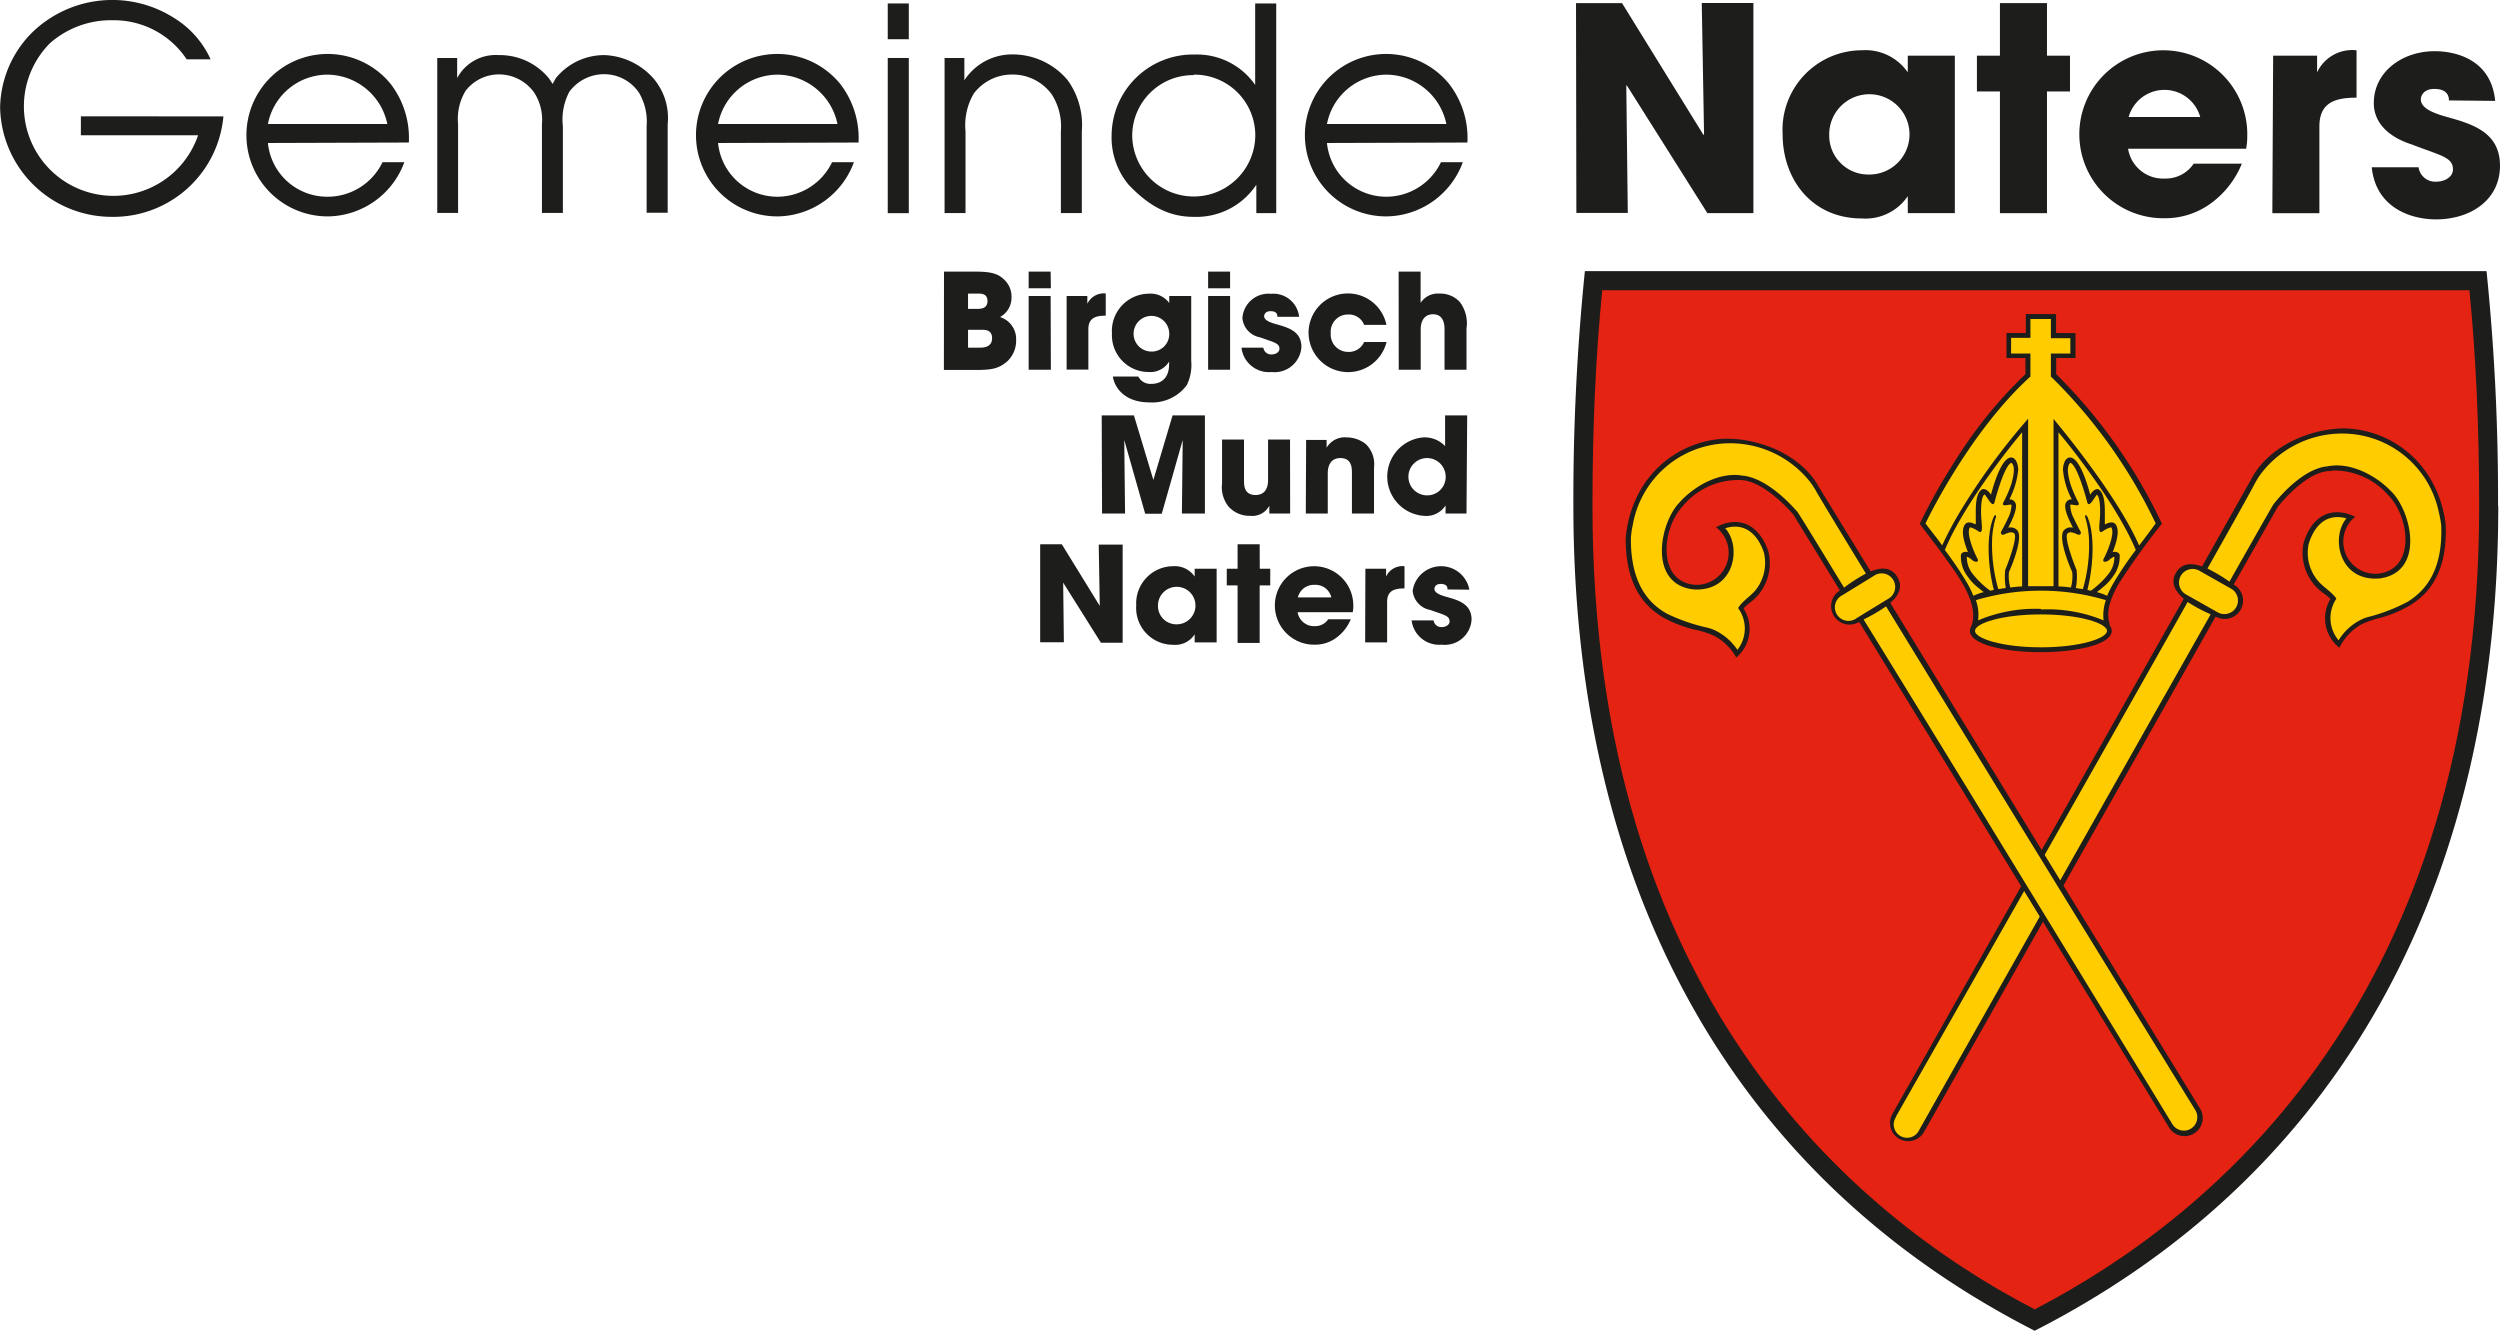
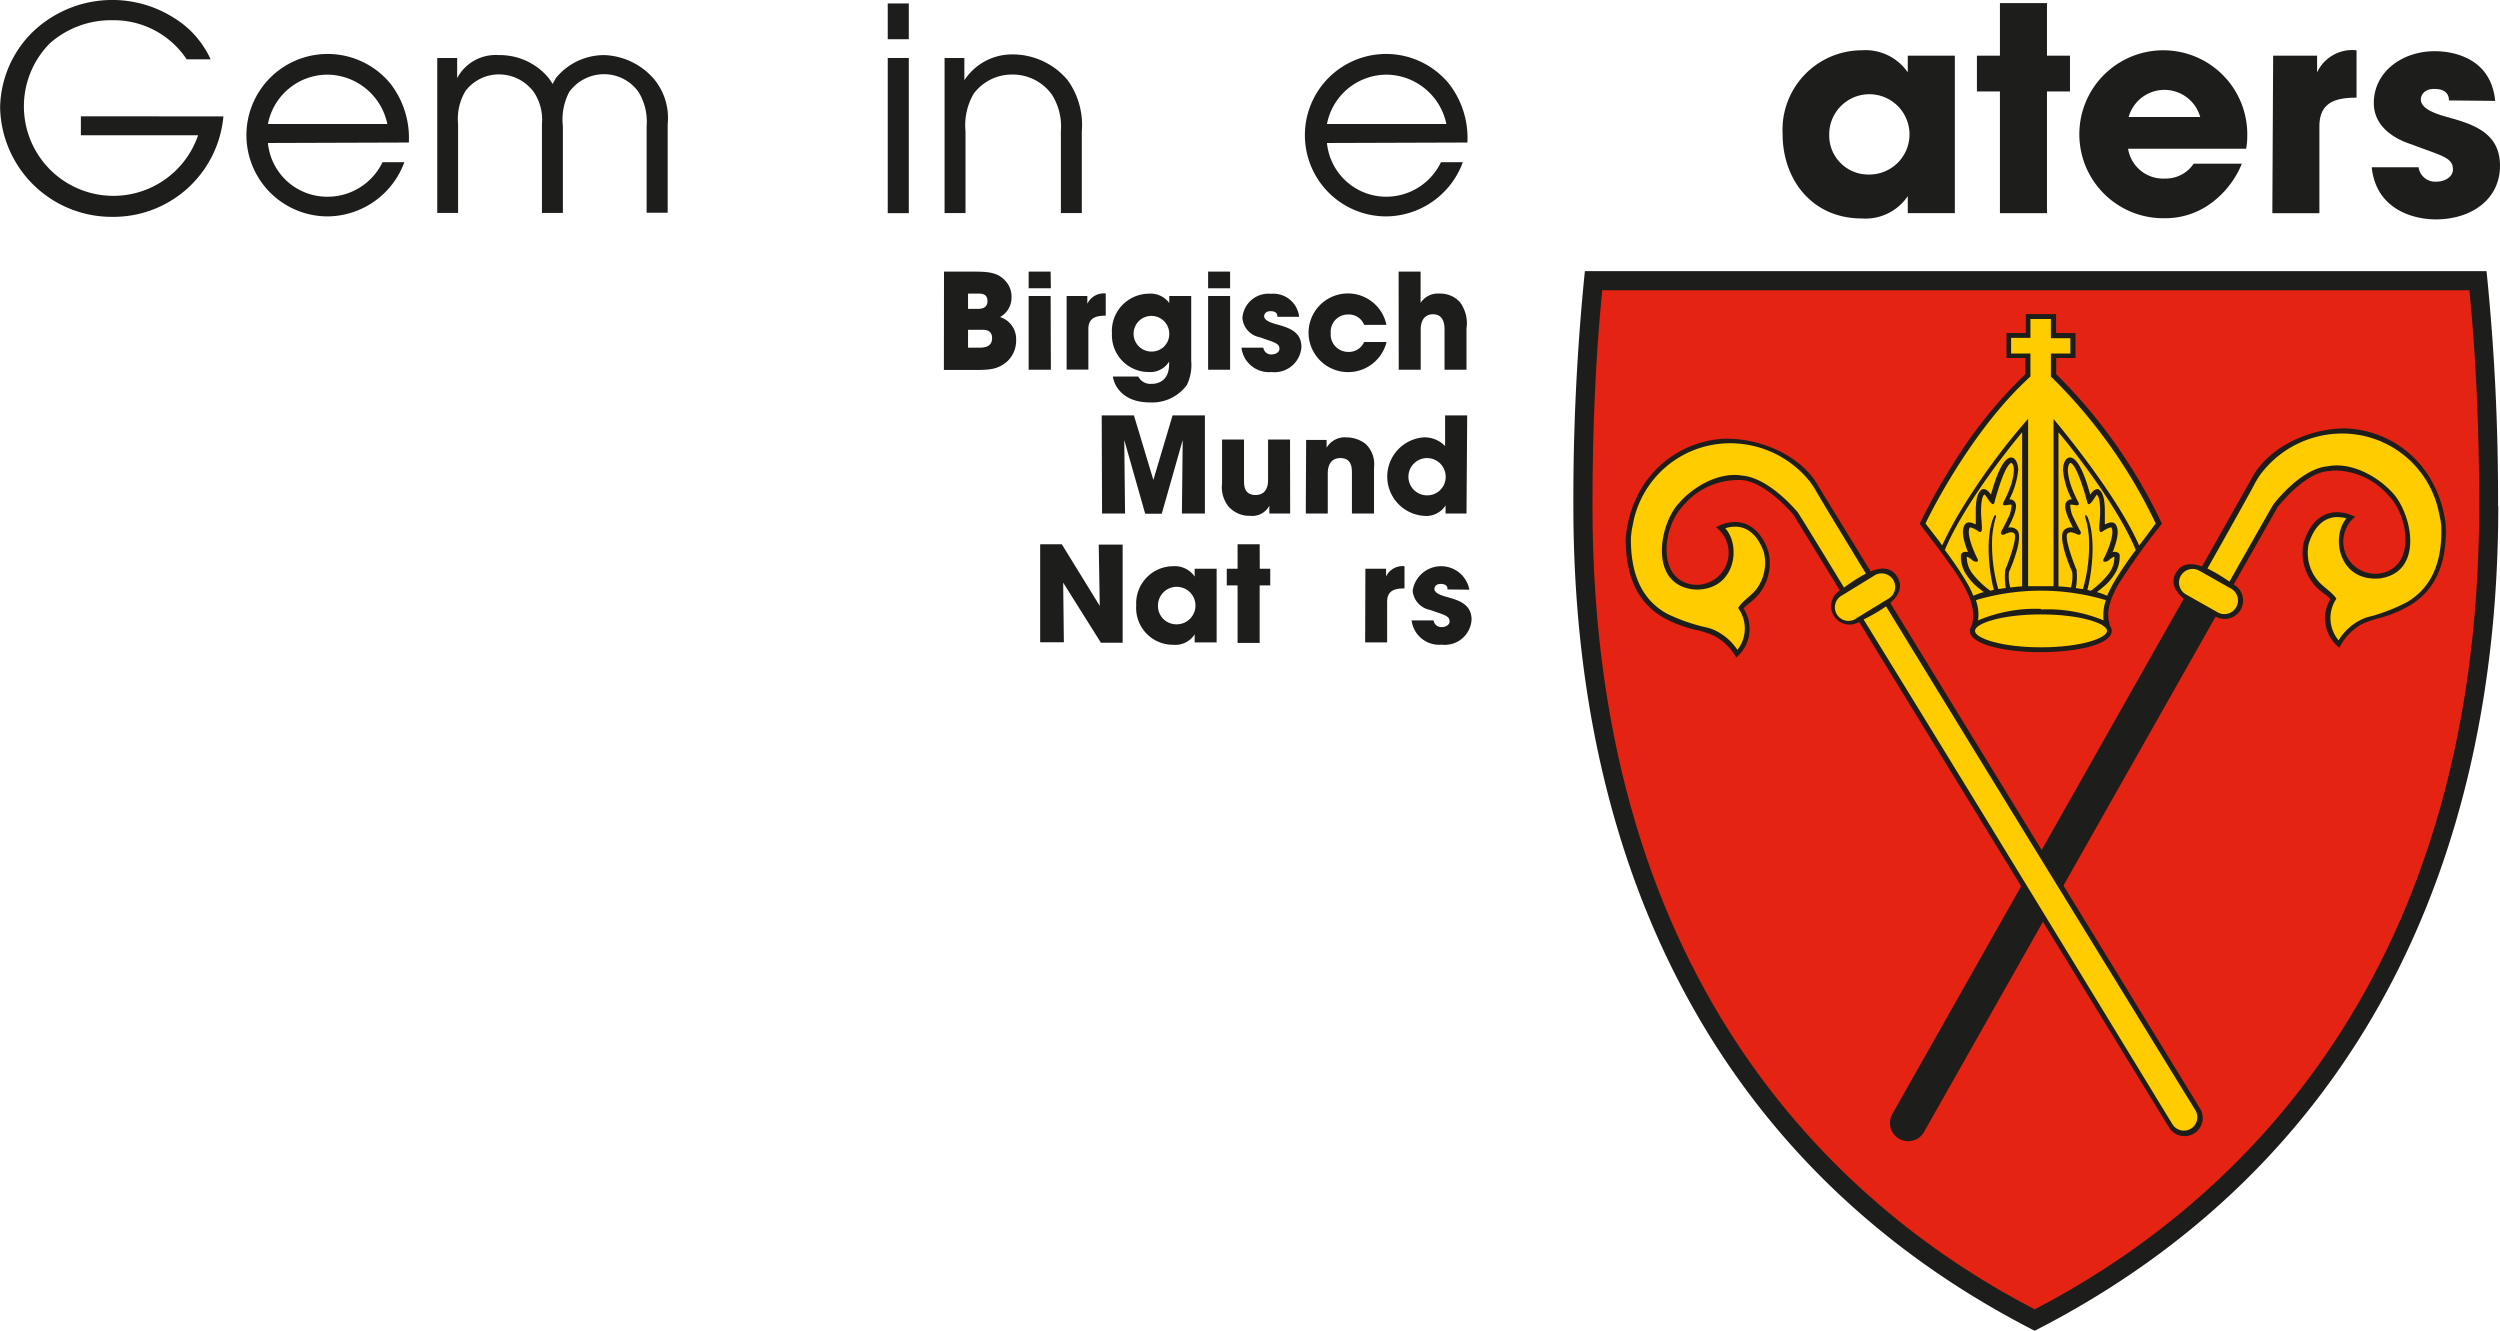
<svg xmlns="http://www.w3.org/2000/svg" viewBox="0 0 217.32 115.68">
  <defs>
    <style>.cls-1{fill:#1d1d1b;}.cls-2{fill:#e42313;}.cls-3{fill:#fc0;}</style>
  </defs>
  <path class="cls-1" d="M54,110.39a9.59,9.59,0,0,1-9.64,8.73,9.7,9.7,0,0,1-9.77-9.52,9.42,9.42,0,0,1,2.82-6.54,10,10,0,0,1,12.3-1.23,8.21,8.21,0,0,1,3.18,3.6H50.81a7.6,7.6,0,0,0-6.46-3.4,8,8,0,0,0-5.43,2,7.78,7.78,0,1,0,12.88,8H41.61v-1.65Z" transform="translate(-34.58 -100.27)" />
  <path class="cls-1" d="M57.87,112.7A5.17,5.17,0,0,0,63,117.37a5.29,5.29,0,0,0,4.83-3h1.9a7.17,7.17,0,0,1-6.56,4.71,7.06,7.06,0,1,1,5.38-11.5,7.72,7.72,0,0,1,1.57,5.08Zm10.38-1.65a5.37,5.37,0,0,0-5.16-4.29,5.28,5.28,0,0,0-5.22,4.29Z" transform="translate(-34.58 -100.27)" />
  <path class="cls-1" d="M72.59,105.31h1.73v1.75a3.78,3.78,0,0,1,3.6-2,5.51,5.51,0,0,1,4.36,2c.13.17.22.34.35.51.07-.17.17-.32.27-.51a5.4,5.4,0,0,1,4.26-2,6,6,0,0,1,4.2,2,5.28,5.28,0,0,1,1.26,4v7.7H90.79v-7.53a4.94,4.94,0,0,0-.67-2.91,3.66,3.66,0,0,0-3.05-1.6,3.75,3.75,0,0,0-3,1.53,5.17,5.17,0,0,0-.56,3v7.53H81.69v-7.72a4.35,4.35,0,0,0-.64-2.69,3.75,3.75,0,0,0-3-1.63,3.65,3.65,0,0,0-3,1.43,4.71,4.71,0,0,0-.65,2.89v7.72H72.59Z" transform="translate(-34.58 -100.27)" />
-   <path class="cls-1" d="M97,112.7a5.18,5.18,0,0,0,5.08,4.67,5.28,5.28,0,0,0,4.83-3h1.9a7.16,7.16,0,0,1-6.56,4.71,7.06,7.06,0,1,1,5.38-11.5,7.68,7.68,0,0,1,1.58,5.08Zm10.38-1.65a5.37,5.37,0,0,0-5.15-4.29A5.29,5.29,0,0,0,97,111.05Z" transform="translate(-34.58 -100.27)" />
  <path class="cls-1" d="M111.75,100.57h1.83v3.11h-1.83Zm0,4.74h1.83V118.8h-1.83Z" transform="translate(-34.58 -100.27)" />
  <path class="cls-1" d="M116.69,105.31h1.72v1.94A4.94,4.94,0,0,1,122.6,105a6.24,6.24,0,0,1,4.79,2.24,6.66,6.66,0,0,1,1.23,4.44v7.11H126.8v-7.11a5.18,5.18,0,0,0-.79-3.2,4.2,4.2,0,0,0-3.48-1.73,4.15,4.15,0,0,0-3.3,1.65,5.44,5.44,0,0,0-.72,3.28v7.11h-1.82Z" transform="translate(-34.58 -100.27)" />
-   <path class="cls-1" d="M145.52,118.8h-1.73v-2.47a6.25,6.25,0,0,1-5.45,2.79c-2,0-3.75-.79-5.65-2.79a6.43,6.43,0,0,1-1.48-4.32,7.08,7.08,0,0,1,7.25-7,6.16,6.16,0,0,1,5.23,2.64v-7.08h1.83Zm-7.18-12A5.29,5.29,0,0,0,133,112a5.35,5.35,0,1,0,10.7,0A5.28,5.28,0,0,0,138.34,106.76Z" transform="translate(-34.58 -100.27)" />
  <path class="cls-1" d="M149.93,112.7a5.18,5.18,0,0,0,5.08,4.67,5.28,5.28,0,0,0,4.83-3h1.9a7.16,7.16,0,0,1-6.56,4.71,7.06,7.06,0,1,1,5.38-11.5,7.68,7.68,0,0,1,1.58,5.08Zm10.38-1.65a5.37,5.37,0,0,0-5.15-4.29,5.29,5.29,0,0,0-5.23,4.29Z" transform="translate(-34.58 -100.27)" />
-   <path class="cls-1" d="M171.58,100.54h4L182.66,112l.05-.05-.2-11.42H187V118.8h-4l-7-11.1-.05,0,.13,11.08h-4.47Z" transform="translate(-34.58 -100.27)" />
  <path class="cls-1" d="M204.51,118.8h-4.09v-1.48h0a4.44,4.44,0,0,1-4,1.94c-4.34,0-6.88-3.4-6.88-7.32a6.91,6.91,0,0,1,6.88-7.3,4.47,4.47,0,0,1,4,1.92h0v-1.45h4.09ZM197,115.44a3.49,3.49,0,1,0-3.41-3.45A3.39,3.39,0,0,0,197,115.44Z" transform="translate(-34.58 -100.27)" />
  <path class="cls-1" d="M212.52,105.11h2v3.11h-2V118.8h-4.09V108.22h-2v-3.11h2v-4.57h4.09Z" transform="translate(-34.58 -100.27)" />
  <path class="cls-1" d="M229.46,114.5a8,8,0,0,1-2.78,3.51,6.69,6.69,0,0,1-3.9,1.23,7.3,7.3,0,1,1,7.15-7.13,5.52,5.52,0,0,1-.1,1.09H219.57a3.08,3.08,0,0,0,3.21,2.59,2.91,2.91,0,0,0,2.49-1.29Zm-3.62-4.06a3.23,3.23,0,0,0-6.22,0Z" transform="translate(-34.58 -100.27)" />
  <path class="cls-1" d="M232.18,105.11H236v1.45h0a3.38,3.38,0,0,1,3.43-1.92v4.12c-1.9,0-3.23.44-3.23,2.51v7.53h-4.09Z" transform="translate(-34.58 -100.27)" />
  <path class="cls-1" d="M247.46,109c0-.3-.07-1-1.28-1-.86,0-1.16.54-1.16.91,0,.74,1,1.16,2.1,1.48,2.32.64,4.78,1.33,4.78,4.29s-2.54,4.66-5.57,4.66c-2.07,0-5.21-.93-5.58-4.53h4.07a1.46,1.46,0,0,0,1.56,1.25c.69,0,1.43-.39,1.43-1.06,0-1.06-1-1.18-3.63-2.19-1.77-.57-3.25-1.73-3.25-3.58,0-2.71,2.46-4.51,5.3-4.51,1.8,0,4.91.71,5.25,4.32Z" transform="translate(-34.58 -100.27)" />
  <path class="cls-1" d="M116.64,123.88h2.63c1.44,0,2.11.14,2.73.83a2,2,0,0,1,.51,1.41,1.92,1.92,0,0,1-1,1.71,2,2,0,0,1,1.4,2,2.46,2.46,0,0,1-.78,1.86c-.78.65-1.35.74-2.79.74h-2.71Zm2.09,3.24h.77c.3,0,.92,0,.92-.68s-.58-.65-.92-.65h-.77Zm0,3.37h1c.28,0,1.09,0,1.09-.82s-.74-.73-1.09-.73h-1Z" transform="translate(-34.58 -100.27)" />
  <path class="cls-1" d="M125.93,125.33H124v-1.45h1.91Zm0,7.08H124V126h1.91Z" transform="translate(-34.58 -100.27)" />
  <path class="cls-1" d="M127.3,126h1.8v.68h0a1.58,1.58,0,0,1,1.6-.9v1.93c-.88,0-1.51.2-1.51,1.17v3.52H127.3Z" transform="translate(-34.58 -100.27)" />
  <path class="cls-1" d="M138.13,131.63a4,4,0,0,1-.38,2.11,3.74,3.74,0,0,1-3.24,1.51c-2.22,0-3.06-1.34-3.19-2.25h2.21a1.18,1.18,0,0,0,1.12.64c.24,0,1.56,0,1.56-1.74v-.2h0a1.91,1.91,0,0,1-1.75.91,3.2,3.2,0,0,1-3.22-3.36,3.24,3.24,0,0,1,3.22-3.45,2,2,0,0,1,1.76.81h0V126h1.91Zm-3.48-.8a1.52,1.52,0,0,0,1.57-1.59,1.55,1.55,0,1,0-1.57,1.59Z" transform="translate(-34.58 -100.27)" />
  <path class="cls-1" d="M141.51,125.33H139.6v-1.45h1.91Zm0,7.08H139.6V126h1.91Z" transform="translate(-34.58 -100.27)" />
  <path class="cls-1" d="M145.62,127.81c0-.14,0-.49-.6-.49-.41,0-.55.26-.55.43,0,.35.48.54,1,.69,1.09.3,2.24.62,2.24,2a2.34,2.34,0,0,1-2.6,2.17,2.4,2.4,0,0,1-2.61-2.12h1.9a.68.68,0,0,0,.73.59c.32,0,.67-.18.67-.49,0-.5-.48-.56-1.7-1a1.86,1.86,0,0,1-1.52-1.67,2.27,2.27,0,0,1,2.48-2.11,2.25,2.25,0,0,1,2.45,2Z" transform="translate(-34.58 -100.27)" />
  <path class="cls-1" d="M155.11,130a3.44,3.44,0,0,1-6.78-.78,3.42,3.42,0,0,1,6.77-.71h-1.94a1.41,1.41,0,0,0-1.38-.9,1.49,1.49,0,0,0-1.52,1.62,1.51,1.51,0,0,0,1.52,1.63,1.44,1.44,0,0,0,1.38-.86Z" transform="translate(-34.58 -100.27)" />
  <path class="cls-1" d="M156.16,123.88h1.91v2.72h0a1.79,1.79,0,0,1,1.65-.81,2.31,2.31,0,0,1,1.74.71,3.06,3.06,0,0,1,.6,2.33v3.58h-1.91v-3.48c0-.31,0-1.34-1-1.34s-1.07,1-1.07,1.27v3.55h-1.91Z" transform="translate(-34.58 -100.27)" />
  <path class="cls-1" d="M130.35,136.38h2.8l1.69,5.61h0l1.67-5.61h2.81v8.53h-2l.07-6.39,0,0-1.82,6.41h-1.44l-1.82-6.41,0,0,.07,6.39h-2Z" transform="translate(-34.58 -100.27)" />
  <path class="cls-1" d="M146.73,144.91h-1.81v-.68h0a1.67,1.67,0,0,1-1.66.88,2.44,2.44,0,0,1-1.88-.8,2.68,2.68,0,0,1-.57-2v-3.83h1.91v3.54c0,.44,0,1.28,1,1.28.55,0,1.09-.29,1.09-1.3v-3.52h1.91Z" transform="translate(-34.58 -100.27)" />
  <path class="cls-1" d="M148.12,138.51h1.78v.68h0a1.83,1.83,0,0,1,1.74-.9,2.75,2.75,0,0,1,1.64.56,2.41,2.41,0,0,1,.74,2.06v4h-1.92v-3.5c0-.44,0-1.32-1-1.32S150,141,150,141.43v3.48h-1.91Z" transform="translate(-34.58 -100.27)" />
  <path class="cls-1" d="M162.06,144.91h-1.82v-.7h0a2,2,0,0,1-1.91.9,3.42,3.42,0,0,1,0-6.82,2.46,2.46,0,0,1,1.87.76v-2.67h1.92Zm-3.45-1.58a1.6,1.6,0,0,0,1.64-1.65,1.62,1.62,0,1,0-1.64,1.65Z" transform="translate(-34.58 -100.27)" />
  <path class="cls-1" d="M125,147.58h1.88l3.3,5.36,0,0-.09-5.33h2.08v8.53h-1.89L127,150.92h0l.06,5.18H125Z" transform="translate(-34.58 -100.27)" />
  <path class="cls-1" d="M140.34,156.11h-1.91v-.7h0a2,2,0,0,1-1.87.91,3.2,3.2,0,0,1-3.21-3.42,3.23,3.23,0,0,1,3.21-3.41,2.09,2.09,0,0,1,1.87.9h0v-.68h1.91Zm-3.51-1.57a1.63,1.63,0,1,0-1.59-1.61A1.59,1.59,0,0,0,136.83,154.54Z" transform="translate(-34.58 -100.27)" />
  <path class="cls-1" d="M144.09,149.71H145v1.45h-.92v5h-1.92v-5h-.94v-1.45h.94v-2.13h1.92Z" transform="translate(-34.58 -100.27)" />
-   <path class="cls-1" d="M152,154.1a3.74,3.74,0,0,1-1.3,1.64,3.1,3.1,0,0,1-1.82.57,3.41,3.41,0,1,1,3.34-3.33,2.11,2.11,0,0,1-.05.51h-4.79a1.44,1.44,0,0,0,1.5,1.21,1.35,1.35,0,0,0,1.16-.6Zm-1.69-1.9a1.41,1.41,0,0,0-1.45-1.09,1.43,1.43,0,0,0-1.46,1.09Z" transform="translate(-34.58 -100.27)" />
  <path class="cls-1" d="M153.27,149.71h1.8v.68h0a1.57,1.57,0,0,1,1.6-.9v1.93c-.89,0-1.51.2-1.51,1.17v3.52h-1.91Z" transform="translate(-34.58 -100.27)" />
  <path class="cls-1" d="M160.41,151.51c0-.14,0-.48-.6-.48-.4,0-.54.25-.54.42,0,.35.47.54,1,.69,1.08.3,2.23.62,2.23,2a2.33,2.33,0,0,1-2.6,2.17,2.41,2.41,0,0,1-2.61-2.11h1.91a.67.67,0,0,0,.72.58c.32,0,.67-.18.67-.49,0-.5-.47-.56-1.69-1a1.86,1.86,0,0,1-1.52-1.67,2.5,2.5,0,0,1,4.93-.09Z" transform="translate(-34.58 -100.27)" />
  <path class="cls-1" d="M251.75,144.26c0,31.49-12.64,57.56-40.3,71.69-27.64-14.12-40.1-40.31-40.1-71.69a196.21,196.21,0,0,1,1-20.42h78.38a193.49,193.49,0,0,1,1,20.42Z" transform="translate(-34.58 -100.27)" />
  <path class="cls-2" d="M250.09,144.26c0-6.91-.29-13.15-.85-18.76H173.86c-.56,5.61-.85,11.85-.85,18.76,0,42.33,22.42,61.52,38.44,69.83,16-8.31,38.64-27.5,38.64-69.83Z" transform="translate(-34.58 -100.27)" />
  <path class="cls-1" d="M199.43,197.32a1.16,1.16,0,1,0,2,1.14s16.49-29.19,25.32-44.79a13.35,13.35,0,0,1-2-1.07c-9,16-25.35,44.72-25.35,44.72Z" transform="translate(-34.58 -100.27)" />
  <path class="cls-1" d="M228.37,150.85c2.3-4.07,3.79-6.69,3.84-6.74,1-1.29,2.91-3.15,4.68-3.3,2-.41,4.24.79,5.57,2.19,1.78,1.78,2.92,7-1,7.55-3.57.32-4.29-3.6-2.91-5.22-1.68-.46-2.77.56-3.28,2.22a3.77,3.77,0,0,0,.8,3.2c.47.56,1.24,1,1.61,1.56a3,3,0,0,0,.19,3.62,4.75,4.75,0,0,1,1.74-1.68,3.49,3.49,0,0,1,.77-.33,15.26,15.26,0,0,0,3.51-1.35c1.61-1,3.05-2.81,2.9-6.63a9.3,9.3,0,0,0-.21-1.15,8.57,8.57,0,0,0-8.17-6.83,8.87,8.87,0,0,0-7.31,3.52,5.89,5.89,0,0,0-.41.64l-.07.11c0,.05-1.63,3-4.15,7.46a14.58,14.58,0,0,1,1.94,1.16Z" transform="translate(-34.58 -100.27)" />
  <path class="cls-1" d="M226,149.51c-.9-.32-1.78-.32-2.28.57s0,1.64.69,2.24l-25.33,44.79a1.58,1.58,0,1,0,2.75,1.56l25.35-44.8a1.6,1.6,0,1,0,1.57-2.79l3.82-6.73c.95-1.18,2.75-3,4.4-3.13,0,0,.17,0,.45-.05a6.24,6.24,0,0,1,4.74,2.12c1.85,1.83,2.47,6.39-.78,6.84a2.79,2.79,0,0,1-2.07-4.94,5.48,5.48,0,0,0-.81-.3c-1.89-.44-3.12.74-3.67,2.57a4.27,4.27,0,0,0,1.82,4.44,4.23,4.23,0,0,1,.51.44,3.26,3.26,0,0,0,.78,4.24,4.72,4.72,0,0,1,1.85-2,8.14,8.14,0,0,1,1.74-.61,11,11,0,0,0,2.55-1.08c1.76-1.08,3.25-3,3.1-7a10.16,10.16,0,0,0-1.3-3.95,8.92,8.92,0,0,0-7.48-4.43c-3.08,0-6.73,1.62-8.17,4.5L226,149.51Z" transform="translate(-34.58 -100.27)" />
  <path class="cls-3" d="M228.52,151.44a1.18,1.18,0,1,1-1.16,2.06l-2.76-1.56a1.18,1.18,0,1,1,1.16-2.06l2.76,1.56Z" transform="translate(-34.58 -100.27)" />
-   <path class="cls-3" d="M199.43,197.32a1.16,1.16,0,1,0,2,1.14s16.49-29.19,25.32-44.79a13.35,13.35,0,0,1-2-1.07c-9,16-25.35,44.72-25.35,44.72Z" transform="translate(-34.58 -100.27)" />
  <path class="cls-3" d="M228.37,150.85c2.3-4.07,3.79-6.69,3.84-6.74,1-1.29,2.91-3.15,4.68-3.3,2-.41,4.24.79,5.57,2.19,1.78,1.78,2.92,7-1,7.55-3.57.32-4.29-3.6-2.91-5.22-1.68-.46-2.77.56-3.28,2.22a3.77,3.77,0,0,0,.8,3.2c.47.56,1.24,1,1.61,1.56a3,3,0,0,0,.19,3.62,4.75,4.75,0,0,1,1.74-1.68,3.49,3.49,0,0,1,.77-.33,15.26,15.26,0,0,0,3.51-1.35c1.61-1,3.05-2.81,2.9-6.63a9.3,9.3,0,0,0-.21-1.15,8.57,8.57,0,0,0-8.17-6.83,8.87,8.87,0,0,0-7.31,3.52,5.89,5.89,0,0,0-.41.64l-.07.11c0,.05-1.63,3-4.15,7.46a14.58,14.58,0,0,1,1.94,1.16Z" transform="translate(-34.58 -100.27)" />
  <path class="cls-1" d="M225.42,196.78a1.16,1.16,0,1,1-2,1.21S206,169.4,196.58,154.12a14.82,14.82,0,0,0,1.95-1.14c9.56,15.64,26.89,43.8,26.89,43.8Z" transform="translate(-34.58 -100.27)" />
  <path class="cls-1" d="M194.88,151.35c-2.44-4-4-6.55-4.07-6.6-1.08-1.25-3-3-4.8-3.14-2-.33-4.21.94-5.48,2.39-1.72,1.84-2.67,7.1,1.3,7.51,3.57.19,4.16-3.75,2.72-5.32,1.67-.52,2.8.47,3.36,2.1a3.82,3.82,0,0,1-.68,3.23c-.46.58-1.21,1-1.56,1.61a3,3,0,0,1-.06,3.63,4.91,4.91,0,0,0-1.8-1.62,3.34,3.34,0,0,0-.78-.3,16,16,0,0,1-3.56-1.23c-1.65-.93-3.14-2.7-3.12-6.53a6.78,6.78,0,0,1,.16-1.15,8.57,8.57,0,0,1,7.93-7.11,8.86,8.86,0,0,1,7.43,3.27,5.42,5.42,0,0,1,.43.62l.07.1c0,.06,1.73,2.93,4.41,7.32a14.68,14.68,0,0,0-1.9,1.22Z" transform="translate(-34.58 -100.27)" />
  <path class="cls-1" d="M197.21,149.93c.89-.35,1.77-.39,2.3.49s.1,1.63-.61,2.26l26.88,43.88a1.58,1.58,0,1,1-2.69,1.65l-26.9-43.88a1.6,1.6,0,1,1-1.67-2.73l-4.05-6.6c-1-1.15-2.86-2.89-4.51-3a3.6,3.6,0,0,0-.45,0,6.26,6.26,0,0,0-4.67,2.29c-1.78,1.89-2.24,6.47,1,6.81a2.79,2.79,0,0,0,1.91-5,5.13,5.13,0,0,1,.78-.33c1.88-.51,3.16.63,3.77,2.44a4.27,4.27,0,0,1-1.67,4.5,3.49,3.49,0,0,0-.49.45,3.26,3.26,0,0,1-.63,4.27,4.72,4.72,0,0,0-1.92-1.89,7.84,7.84,0,0,0-1.76-.55,10.91,10.91,0,0,1-2.59-1c-1.79-1-3.35-2.93-3.34-6.9a10.2,10.2,0,0,1,1.16-4,8.93,8.93,0,0,1,7.33-4.68c3.07-.1,6.78,1.38,8.32,4.22l4.48,7.31Z" transform="translate(-34.58 -100.27)" />
  <path class="cls-3" d="M194.75,152a1.18,1.18,0,1,0,1.23,2l2.71-1.66a1.18,1.18,0,1,0-1.24-2l-2.7,1.66Z" transform="translate(-34.58 -100.27)" />
  <path class="cls-3" d="M225.42,196.78a1.16,1.16,0,1,1-2,1.21S206,169.4,196.58,154.12a14.82,14.82,0,0,0,1.95-1.14c9.56,15.64,26.89,43.8,26.89,43.8Z" transform="translate(-34.58 -100.27)" />
  <path class="cls-3" d="M194.88,151.35c-2.44-4-4-6.55-4.07-6.6-1.08-1.25-3-3-4.8-3.14-2-.33-4.21.94-5.48,2.39-1.72,1.84-2.67,7.1,1.3,7.51,3.57.19,4.16-3.75,2.72-5.32,1.67-.52,2.8.47,3.36,2.1a3.82,3.82,0,0,1-.68,3.23c-.46.58-1.21,1-1.56,1.61a3,3,0,0,1-.06,3.63,4.91,4.91,0,0,0-1.8-1.62,3.34,3.34,0,0,0-.78-.3,16,16,0,0,1-3.56-1.23c-1.65-.93-3.14-2.7-3.12-6.53a6.78,6.78,0,0,1,.16-1.15,8.57,8.57,0,0,1,7.93-7.11,8.86,8.86,0,0,1,7.43,3.27,5.42,5.42,0,0,1,.43.62l.07.1c0,.06,1.73,2.93,4.41,7.32a14.68,14.68,0,0,0-1.9,1.22Z" transform="translate(-34.58 -100.27)" />
  <path class="cls-1" d="M217.94,154.6a.76.76,0,0,1,.21.51c0,1.17-3,1.85-6.17,1.85s-6.16-.68-6.16-1.85a.8.8,0,0,1,.13-.42c.73-1.95-1.23-4.47-2.33-6-.71-1-1.45-1.92-2.16-2.89a51.19,51.19,0,0,1,2.91-5.21,39.38,39.38,0,0,1,6.28-7.8v-1.4H209v-2.17h1.68v-1.65h2.63v1.65H215v2.17h-1.68v1.4a45.62,45.62,0,0,1,9.19,13,60.28,60.28,0,0,0-3.76,5.24c-.79,1.37-1.11,2.5-.77,3.52Z" transform="translate(-34.58 -100.27)" />
  <path class="cls-3" d="M212,153.68c-3.42,0-5.74.78-5.74,1.43s2.32,1.43,5.74,1.43,5.74-.79,5.74-1.43-2.32-1.43-5.74-1.43Z" transform="translate(-34.58 -100.27)" />
  <path class="cls-3" d="M212,153.25a12.67,12.67,0,0,1,5.44.95,4,4,0,0,1,.2-1.76,19.76,19.76,0,0,0-11.3,0,3.74,3.74,0,0,1,.19,1.76,12.73,12.73,0,0,1,5.47-1Z" transform="translate(-34.58 -100.27)" />
  <path class="cls-3" d="M210.83,151.23c.38,0,.76,0,1.15,0l1.11,0V136.69c2,2.39,5.86,7.37,7.44,11q.69-.9,1.44-1.92A44.84,44.84,0,0,0,212.86,133v-2h1.69v-1.33h-1.69V128h-1.78v1.64h-1.68V131h1.68v2c-5.08,4.62-8.65,11.79-9.12,12.77.47.64,1,1.27,1.45,1.91a30.22,30.22,0,0,1,1.47-2.79,57,57,0,0,1,6-8.22v14.54Z" transform="translate(-34.58 -100.27)" />
  <path class="cls-3" d="M210.41,151.25c-.37,0-.74.05-1.08.09a3.48,3.48,0,0,1-.11-1.36c.24-.51,1.33-3.14.66-3.67a.81.81,0,0,0-.73-.17c.22-.43.92-1.74.59-2.21a.53.53,0,0,0-.49-.25,7.14,7.14,0,0,0,.77-2.57c0-.3-.12-1-.56-1.07-.92-.08-1.64,2.62-1.81,3.23-.14-.2-.39-.52-.68-.48h-.05c-.57.25-.59,1.44-.59,1.94s0,.81,0,1.1l-.07,0c-.26-.13-.62-.25-.85,0-.46.62,0,1.79.24,2.44-.22-.08-.58,0-.61.25a2.78,2.78,0,0,0,.56,1.83,4.46,4.46,0,0,0,.93,1l.49.39a5.79,5.79,0,0,0-.9.32,8.2,8.2,0,0,0-.59-1.19,29.74,29.74,0,0,0-1.89-2.79c1.34-3.24,4.57-7.67,6.72-10.23v13.4Z" transform="translate(-34.58 -100.27)" />
  <path class="cls-3" d="M208.87,151.39l-.58.09a13.84,13.84,0,0,1-.53-4.55,7.91,7.91,0,0,1,.28-1.58c.12-.26,0-.43-.14-.17-.74,1.69-.45,4.66,0,6.37l-.31.07a7.73,7.73,0,0,1-1.56-1.5l0,0a2.39,2.39,0,0,1-.48-1.46,1.3,1.3,0,0,1,.47.3c.22.19.66.24.44-.16s-1-2.15-.64-2.69a1.23,1.23,0,0,1,.34.11,2.91,2.91,0,0,1,.38.22c.53.39.25-.72.25-1.67,0-.31,0-1.29.29-1.52l.06.05c.17.15.68,1.23.83.6.11-.45.87-3.21,1.46-3.4.42.35.1,1.42,0,1.82a10.56,10.56,0,0,1-.68,1.58c-.3.56.61.12.69.27l0,0a2.76,2.76,0,0,1-.33,1.19c-.25.55-.54,1.06-.54,1.06-.14.23,0,.42.28.29s.62-.26.81-.08c.38.29-.65,2.92-.78,3.2l0,.06a5.89,5.89,0,0,0,.06,1.5Z" transform="translate(-34.58 -100.27)" />
  <path class="cls-3" d="M213.52,151.25c.37,0,.74.05,1.08.09a3.48,3.48,0,0,0,.11-1.36c-.24-.51-1.33-3.14-.66-3.67a.81.81,0,0,1,.73-.17c-.22-.43-.92-1.74-.59-2.21a.53.53,0,0,1,.49-.25,6.76,6.76,0,0,1-.77-2.57c0-.3.11-1,.56-1.07.92-.08,1.64,2.62,1.81,3.23.14-.2.38-.52.68-.48h0c.57.25.59,1.44.59,1.94s0,.81,0,1.1l.07,0c.26-.13.62-.25.85,0,.46.62,0,1.79-.24,2.44.21-.08.58,0,.61.25a2.84,2.84,0,0,1-.56,1.83,4.29,4.29,0,0,1-.94,1c-.18.16-.36.3-.48.39a6,6,0,0,1,.89.32,9.49,9.49,0,0,1,.6-1.19,29.74,29.74,0,0,1,1.89-2.79c-1.34-3.24-4.58-7.67-6.72-10.23v13.4Z" transform="translate(-34.58 -100.27)" />
  <path class="cls-3" d="M215.05,151.39l.59.09a13.5,13.5,0,0,0,.52-4.55,7.91,7.91,0,0,0-.28-1.58c-.11-.26,0-.43.15-.17.74,1.69.45,4.66,0,6.37l.31.07a7.73,7.73,0,0,0,1.56-1.5l0,0a2.39,2.39,0,0,0,.48-1.46,1.3,1.3,0,0,0-.47.3c-.22.19-.66.24-.44-.16s1-2.15.64-2.69a1.23,1.23,0,0,0-.34.11,2.91,2.91,0,0,0-.38.22c-.53.39-.25-.72-.25-1.67,0-.31,0-1.29-.3-1.52l0,.05c-.17.15-.68,1.23-.83.6-.11-.45-.87-3.21-1.46-3.4-.42.35-.11,1.42,0,1.82a10.56,10.56,0,0,0,.68,1.58c.3.56-.62.12-.69.27l0,0a2.62,2.62,0,0,0,.33,1.19c.25.55.54,1.06.54,1.06.14.23,0,.42-.28.29s-.62-.26-.81-.08c-.38.29.65,2.92.78,3.2l0,.06a5.49,5.49,0,0,1-.07,1.5Z" transform="translate(-34.58 -100.27)" />
</svg>